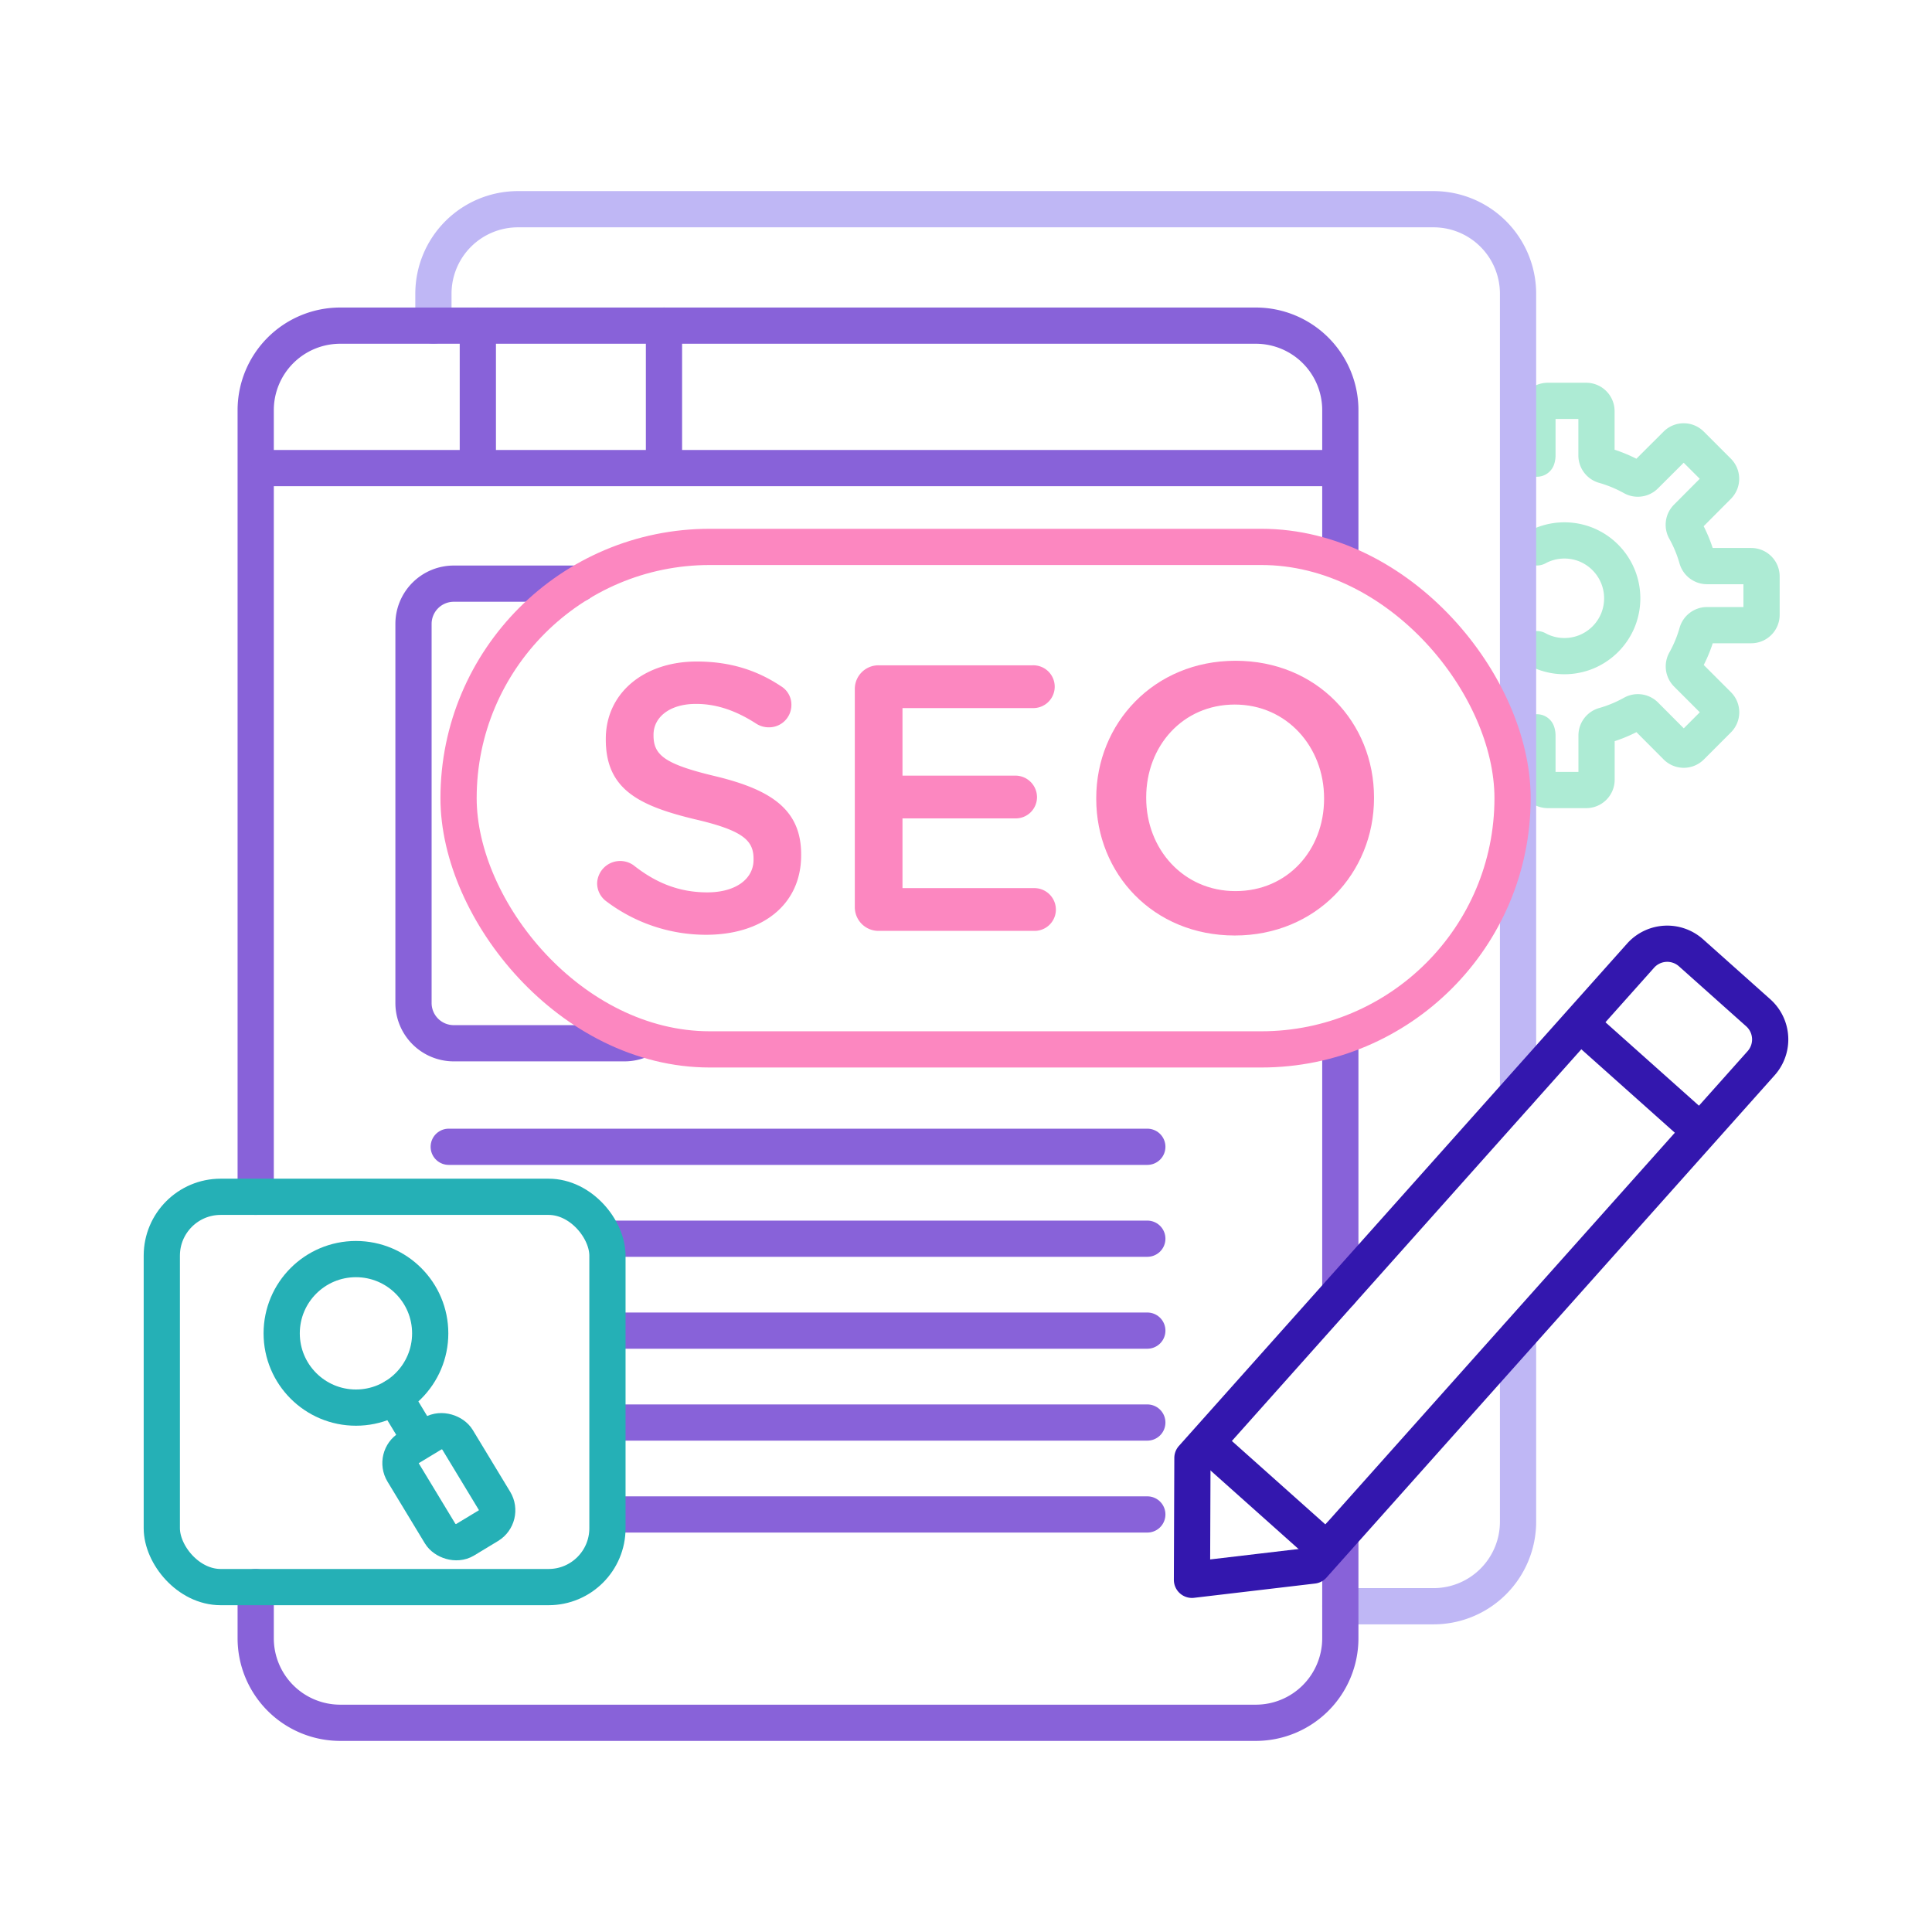
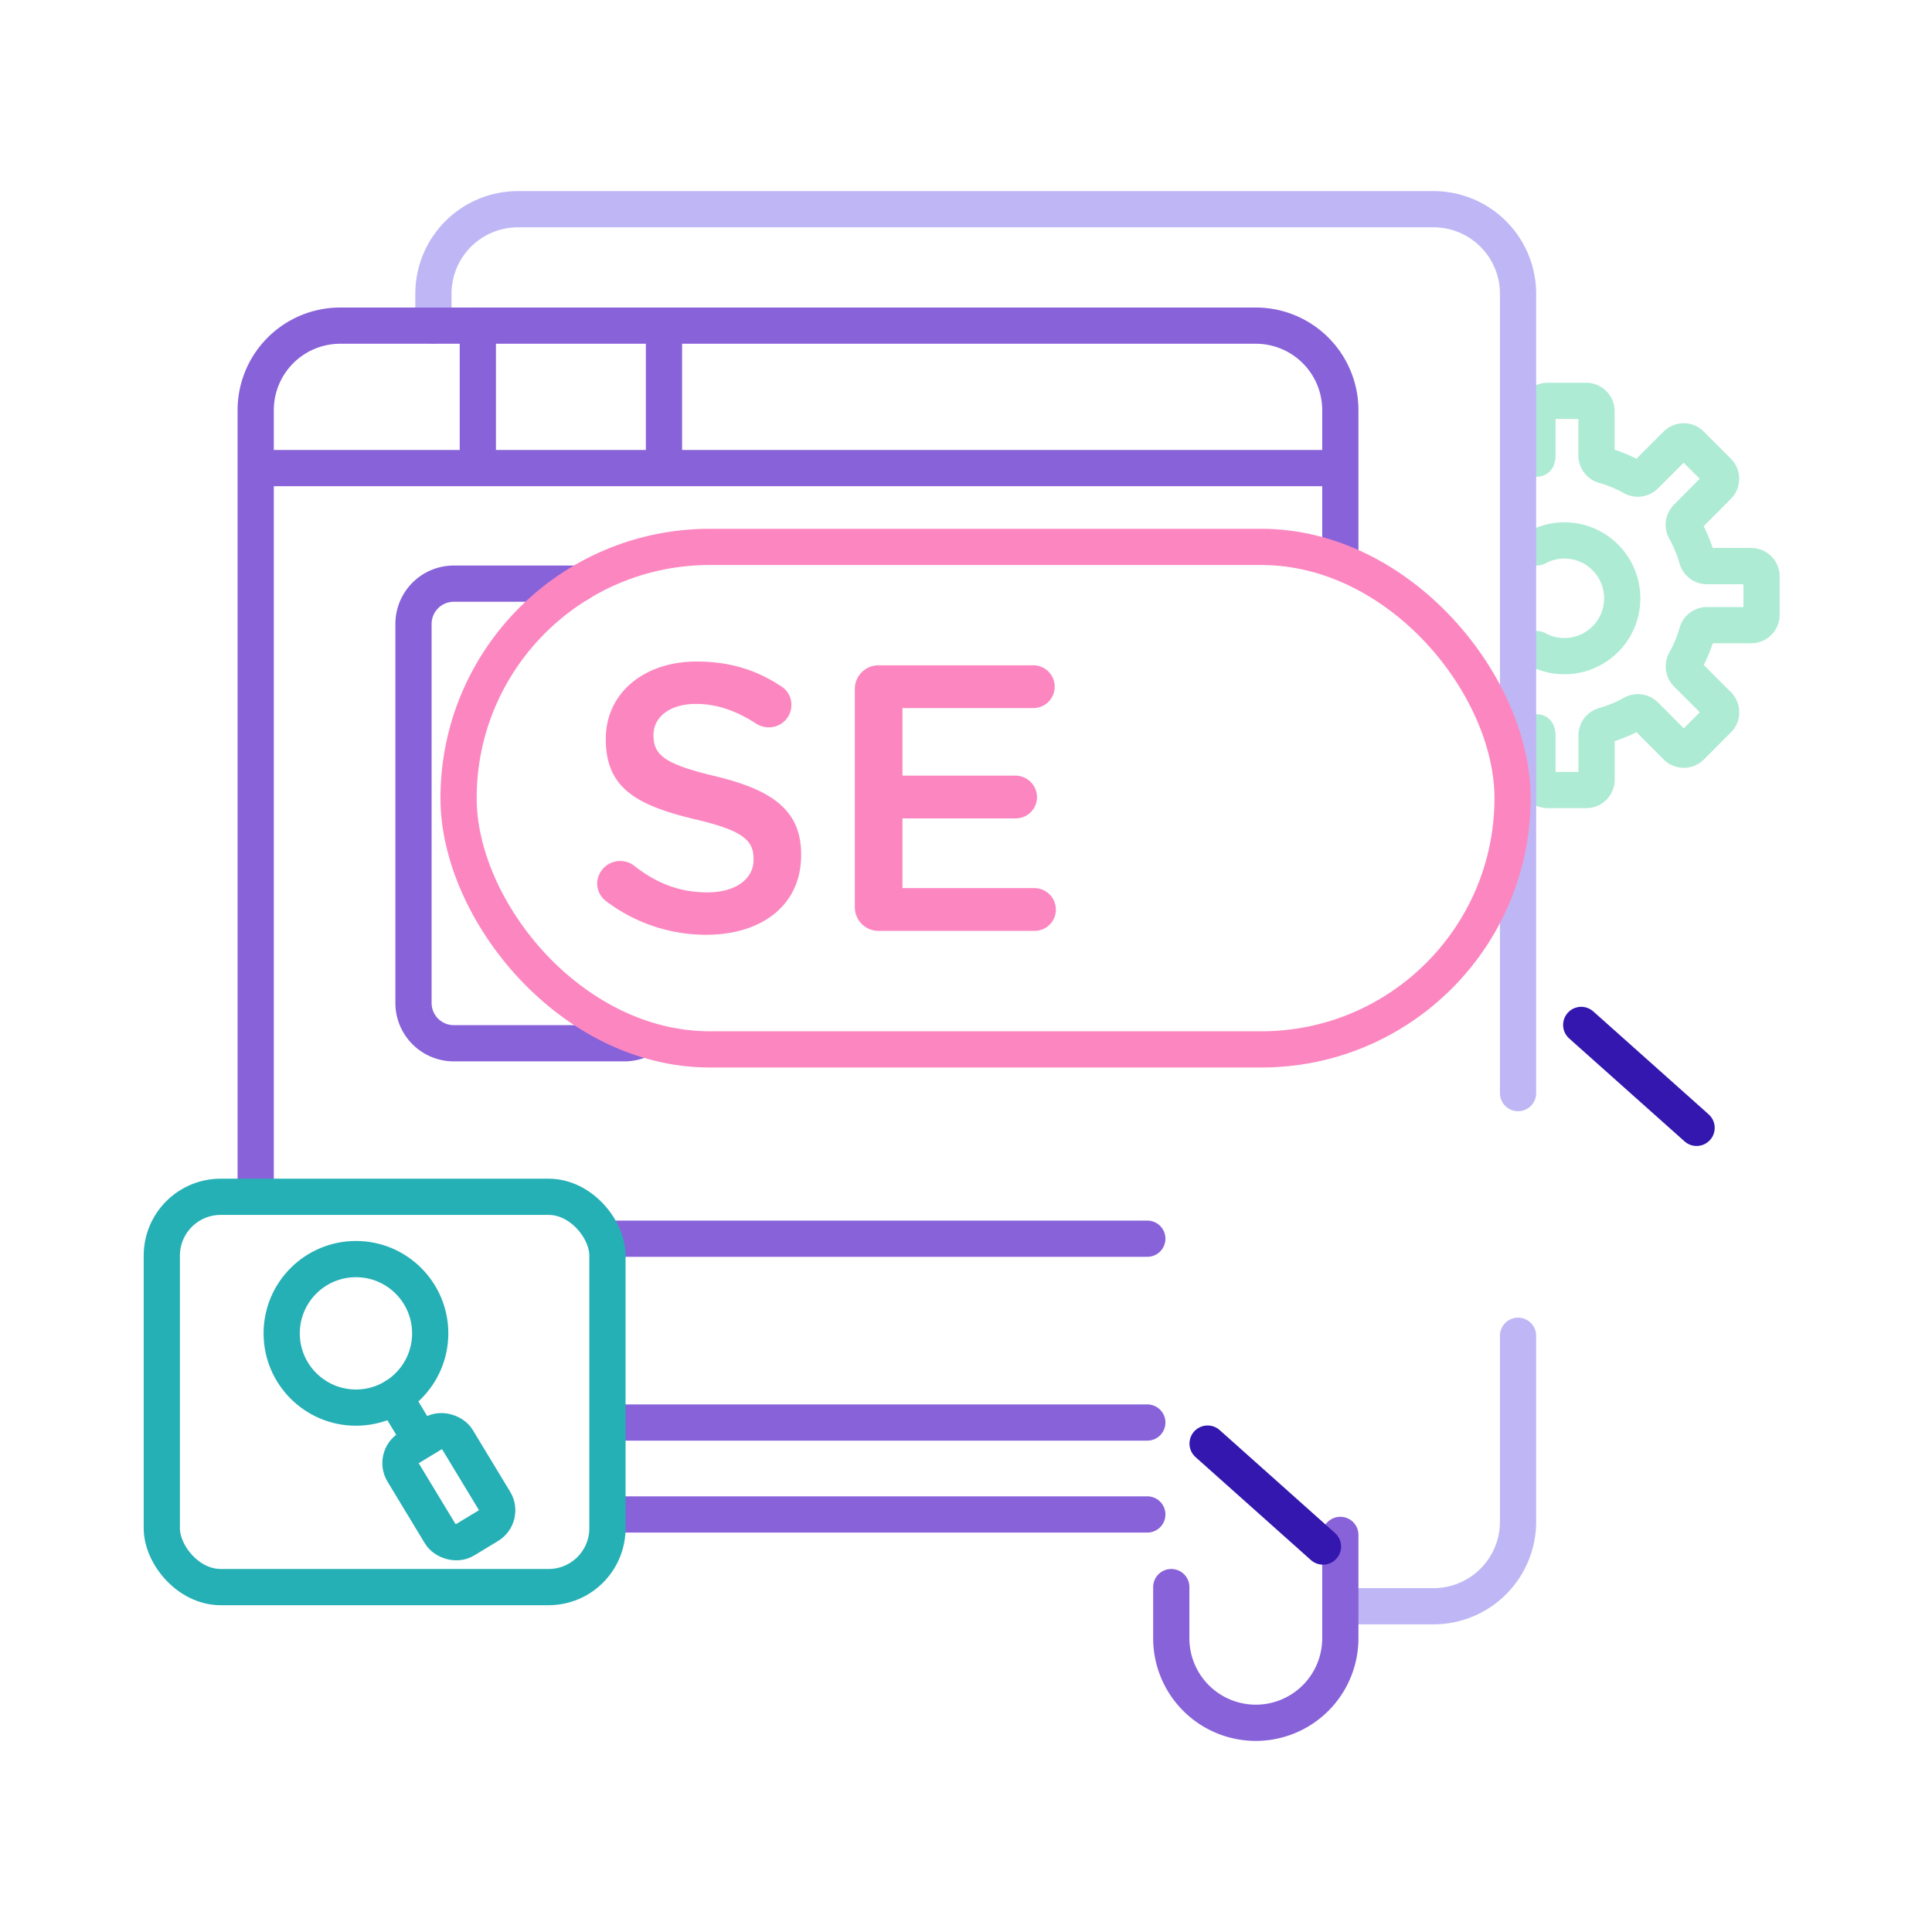
<svg xmlns="http://www.w3.org/2000/svg" id="Icons" viewBox="0 0 800 800">
  <defs>
    <style>.cls-1,.cls-2,.cls-3,.cls-4,.cls-5,.cls-7{fill:none;stroke-linecap:round;stroke-linejoin:round;stroke-width:15px;}.cls-1{stroke:#adebd4;}.cls-2{stroke:#bfb7f5;}.cls-3{stroke:#8862d9;}.cls-4{stroke:#3317ae;}.cls-5{stroke:#25b0b6;}.cls-6{fill:#fc87c0;stroke-miterlimit:10;stroke-width:0.5px;}.cls-6,.cls-7{stroke:#fc87c0;}</style>
  </defs>
  <path class="cls-1" d="M636.4,268.8c.43.24.87.46,1.31.67.61.28,1.23.54,1.86.77a24.05,24.05,0,0,0,16.45,0c.63-.23,1.25-.49,1.85-.77a24,24,0,0,0,11.64-11.63c.29-.61.54-1.22.77-1.86a24.05,24.05,0,0,0,0-16.45,20,20,0,0,0-.77-1.85A24,24,0,0,0,657.87,226a20,20,0,0,0-1.85-.77,24.05,24.05,0,0,0-16.45,0c-.63.23-1.25.48-1.86.77-.44.21-.88.42-1.31.66m0-36.75a4,4,0,0,0,.22-1.34V170.25a4.27,4.27,0,0,1,4.27-4.26H656.8a4.27,4.27,0,0,1,4.27,4.26v18.36a4.3,4.3,0,0,0,3.16,4.12,55.94,55.94,0,0,1,11.88,4.93,4.29,4.29,0,0,0,5.12-.74L694.18,184a4.26,4.26,0,0,1,6,0l11.25,11.25a4.27,4.27,0,0,1,0,6l-12.94,13a4.31,4.31,0,0,0-.75,5.12,55.21,55.21,0,0,1,4.93,11.88,4.32,4.32,0,0,0,4.13,3.16h18.35a4.27,4.27,0,0,1,4.27,4.27v15.91a4.27,4.27,0,0,1-4.27,4.27H706.83A4.31,4.31,0,0,0,702.7,262a55.21,55.21,0,0,1-4.93,11.88,4.31,4.31,0,0,0,.75,5.12l12.94,12.94a4.27,4.27,0,0,1,0,6l-11.25,11.26a4.27,4.27,0,0,1-6,0l-12.95-13a4.31,4.31,0,0,0-5.12-.75,55.45,55.45,0,0,1-11.88,4.94,4.29,4.29,0,0,0-3.16,4.12v18.35a4.27,4.27,0,0,1-4.27,4.27H640.89a4.27,4.27,0,0,1-4.27-4.27V304.58a4,4,0,0,0-.22-1.34" />
  <path class="cls-2" d="M628.59,553.11v77a35,35,0,0,1-35,35H555" />
  <path class="cls-2" d="M179.47,134.84V121.63a35,35,0,0,1,35-35H593.59a35,35,0,0,1,35,35v331" />
  <path class="cls-3" d="M105.88,495.57V169.84a35,35,0,0,1,35-35H520a35,35,0,0,1,35,35v60.87" />
-   <path class="cls-3" d="M555,635.57v42.8a35,35,0,0,1-35,35H140.88a35,35,0,0,1-35-35V657.18" />
-   <line class="cls-3" x1="555" y1="535.09" x2="555" y2="430.26" />
-   <line class="cls-3" x1="185.81" y1="474.86" x2="475.08" y2="474.86" />
+   <path class="cls-3" d="M555,635.57v42.8a35,35,0,0,1-35,35a35,35,0,0,1-35-35V657.18" />
  <line class="cls-3" x1="254.95" y1="512.92" x2="475.08" y2="512.92" />
-   <line class="cls-3" x1="254.95" y1="550.98" x2="475.08" y2="550.98" />
  <line class="cls-3" x1="254.95" y1="589.04" x2="475.08" y2="589.04" />
  <line class="cls-3" x1="254.95" y1="627.1" x2="475.08" y2="627.1" />
  <line class="cls-3" x1="111.59" y1="193.83" x2="553.74" y2="193.83" />
  <line class="cls-3" x1="197.86" y1="134.84" x2="197.86" y2="186.22" />
  <line class="cls-3" x1="274.94" y1="134.84" x2="274.94" y2="186.22" />
-   <path class="cls-4" d="M493.76,603.72l185.57-208a14.79,14.79,0,0,1,20.88-1.19l27.85,24.85a14.79,14.79,0,0,1,1.18,20.88l-185.57,208-50.1,5.91Z" />
  <line class="cls-4" x1="702.52" y1="467.02" x2="654.75" y2="424.4" />
  <line class="cls-4" x1="547.81" y1="640.39" x2="500.04" y2="597.76" />
  <circle class="cls-5" cx="147.39" cy="552.11" r="30.75" />
  <rect class="cls-5" x="172.71" y="593.34" width="26.28" height="44.57" rx="7.35" transform="translate(-291.95 185.22) rotate(-31.19)" />
  <line class="cls-5" x1="163.32" y1="578.42" x2="173.75" y2="595.65" />
  <rect class="cls-5" x="67" y="495.57" width="184.53" height="161.61" rx="24.37" />
  <path class="cls-3" d="M265.35,430.55a16.52,16.52,0,0,1-6.78,1.44H187.9a16.68,16.68,0,0,1-16.68-16.68V258.36a16.68,16.68,0,0,1,16.68-16.68h51.81" />
  <path class="cls-6" d="M251.26,373.05a9,9,0,0,1-3.75-7.36,9.3,9.3,0,0,1,14.7-7.19c9.08,7.19,18.78,11.26,30.67,11.26s19.4-5.63,19.4-13.77v-.31c0-7.82-4.38-12.05-24.72-16.74-23.31-5.63-36.46-12.52-36.46-32.7v-.31c0-18.78,15.65-31.76,37.4-31.76,13.77,0,24.87,3.6,34.73,10.17a8.67,8.67,0,0,1,4.22,7.67,9,9,0,0,1-9.07,8.91,9.32,9.32,0,0,1-5-1.41c-8.44-5.47-16.58-8.29-25.19-8.29-11.26,0-17.83,5.79-17.83,13v.31c0,8.45,5,12.2,26.13,17.21,23.15,5.63,35,13.93,35,32.07v.31c0,20.49-16.11,32.7-39.11,32.7A68.21,68.21,0,0,1,251.26,373.05Z" />
  <path class="cls-6" d="M354.21,375.54V285.43a9.54,9.54,0,0,1,9.7-9.69h63.67a8.61,8.61,0,1,1,0,17.21H373.45v28.47h47.1a8.71,8.71,0,0,1,8.6,8.76,8.55,8.55,0,0,1-8.6,8.45h-47.1V368h54.92a8.67,8.67,0,0,1,8.6,8.61,8.58,8.58,0,0,1-8.6,8.6H363.91A9.56,9.56,0,0,1,354.21,375.54Z" />
-   <path class="cls-6" d="M454.18,330.8v-.31c0-30.82,23.79-56.63,57.42-56.63s57.1,25.5,57.1,56.32v.31c0,30.82-23.77,56.63-57.41,56.63S454.18,361.62,454.18,330.8Zm94.34,0v-.31c0-21.28-15.48-39-37.23-39s-36.92,17.37-36.92,38.65v.31c0,21.27,15.49,38.79,37.23,38.79S548.52,352.08,548.52,330.8Z" />
  <rect class="cls-7" x="189.88" y="226.46" width="436.44" height="208.07" rx="104.03" />
</svg>